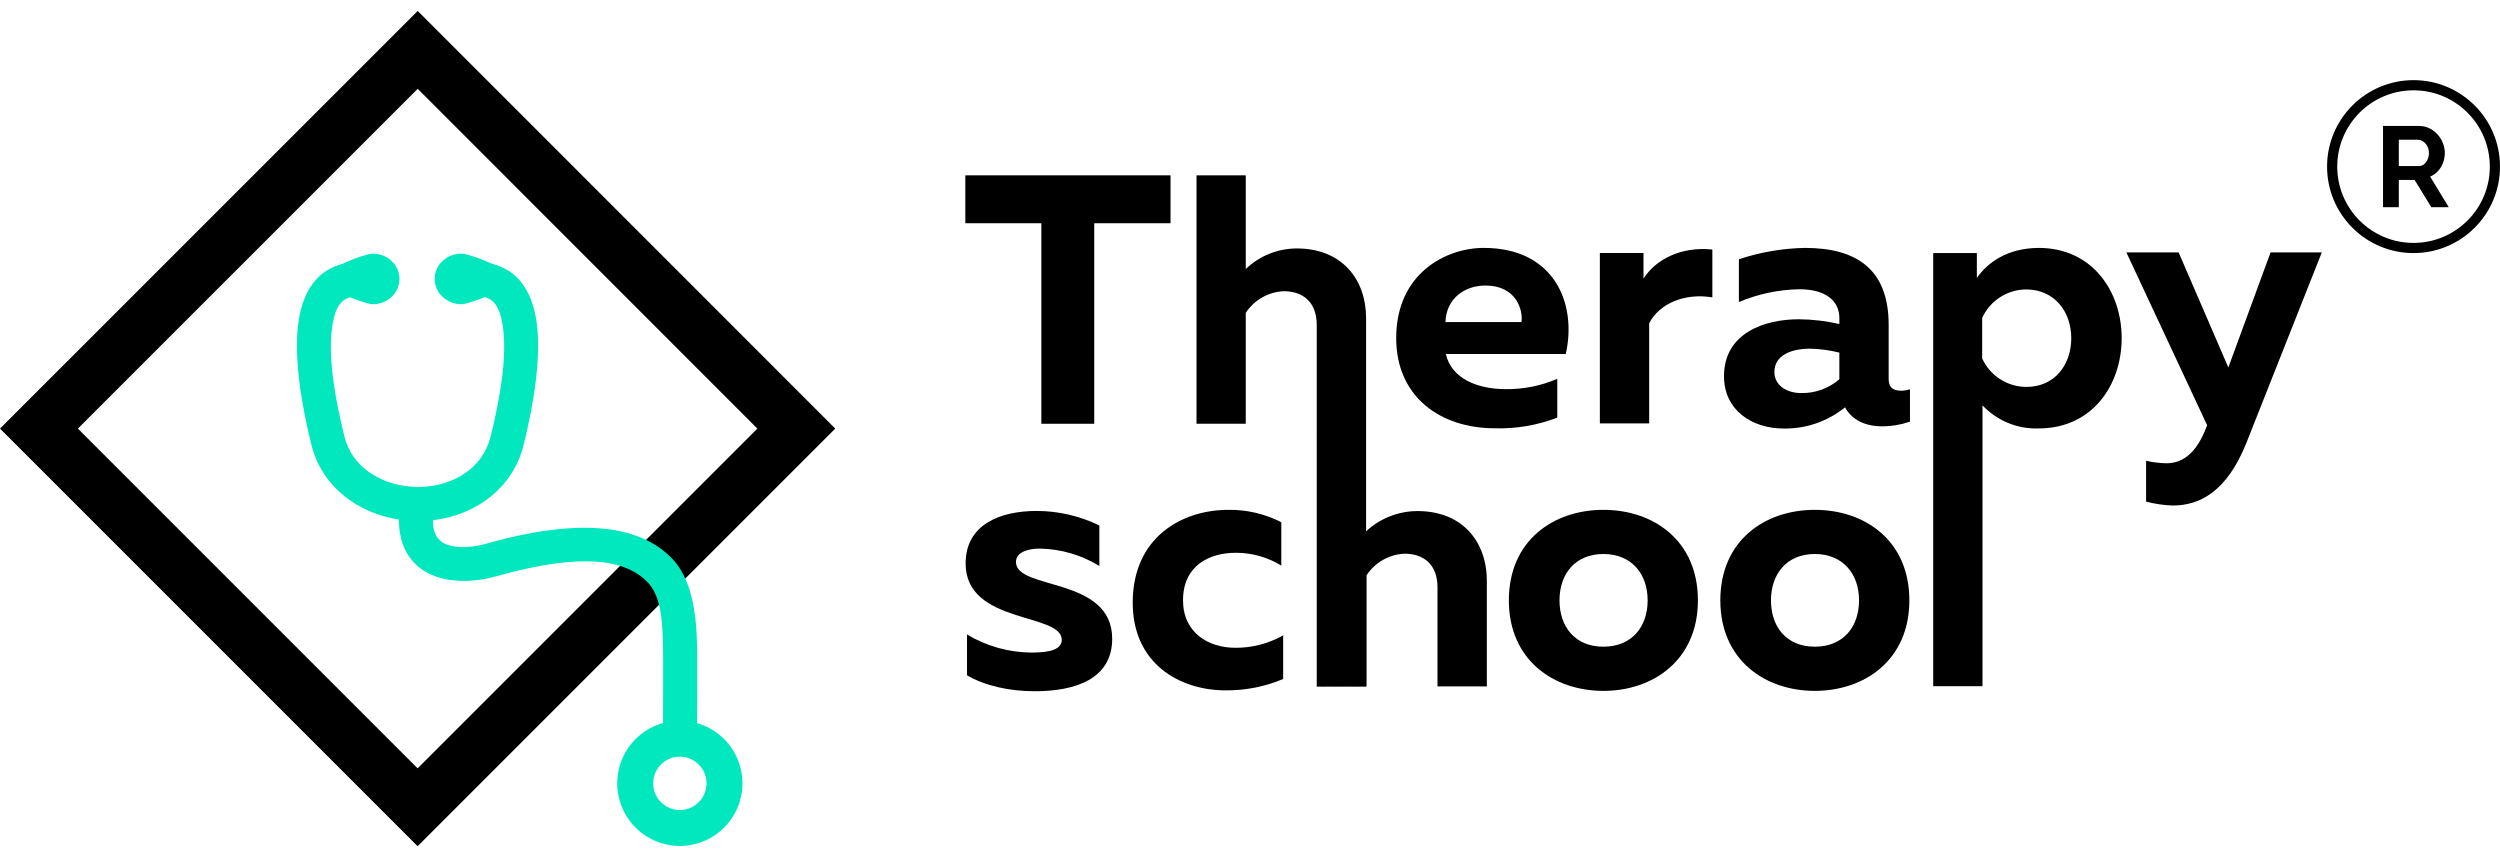
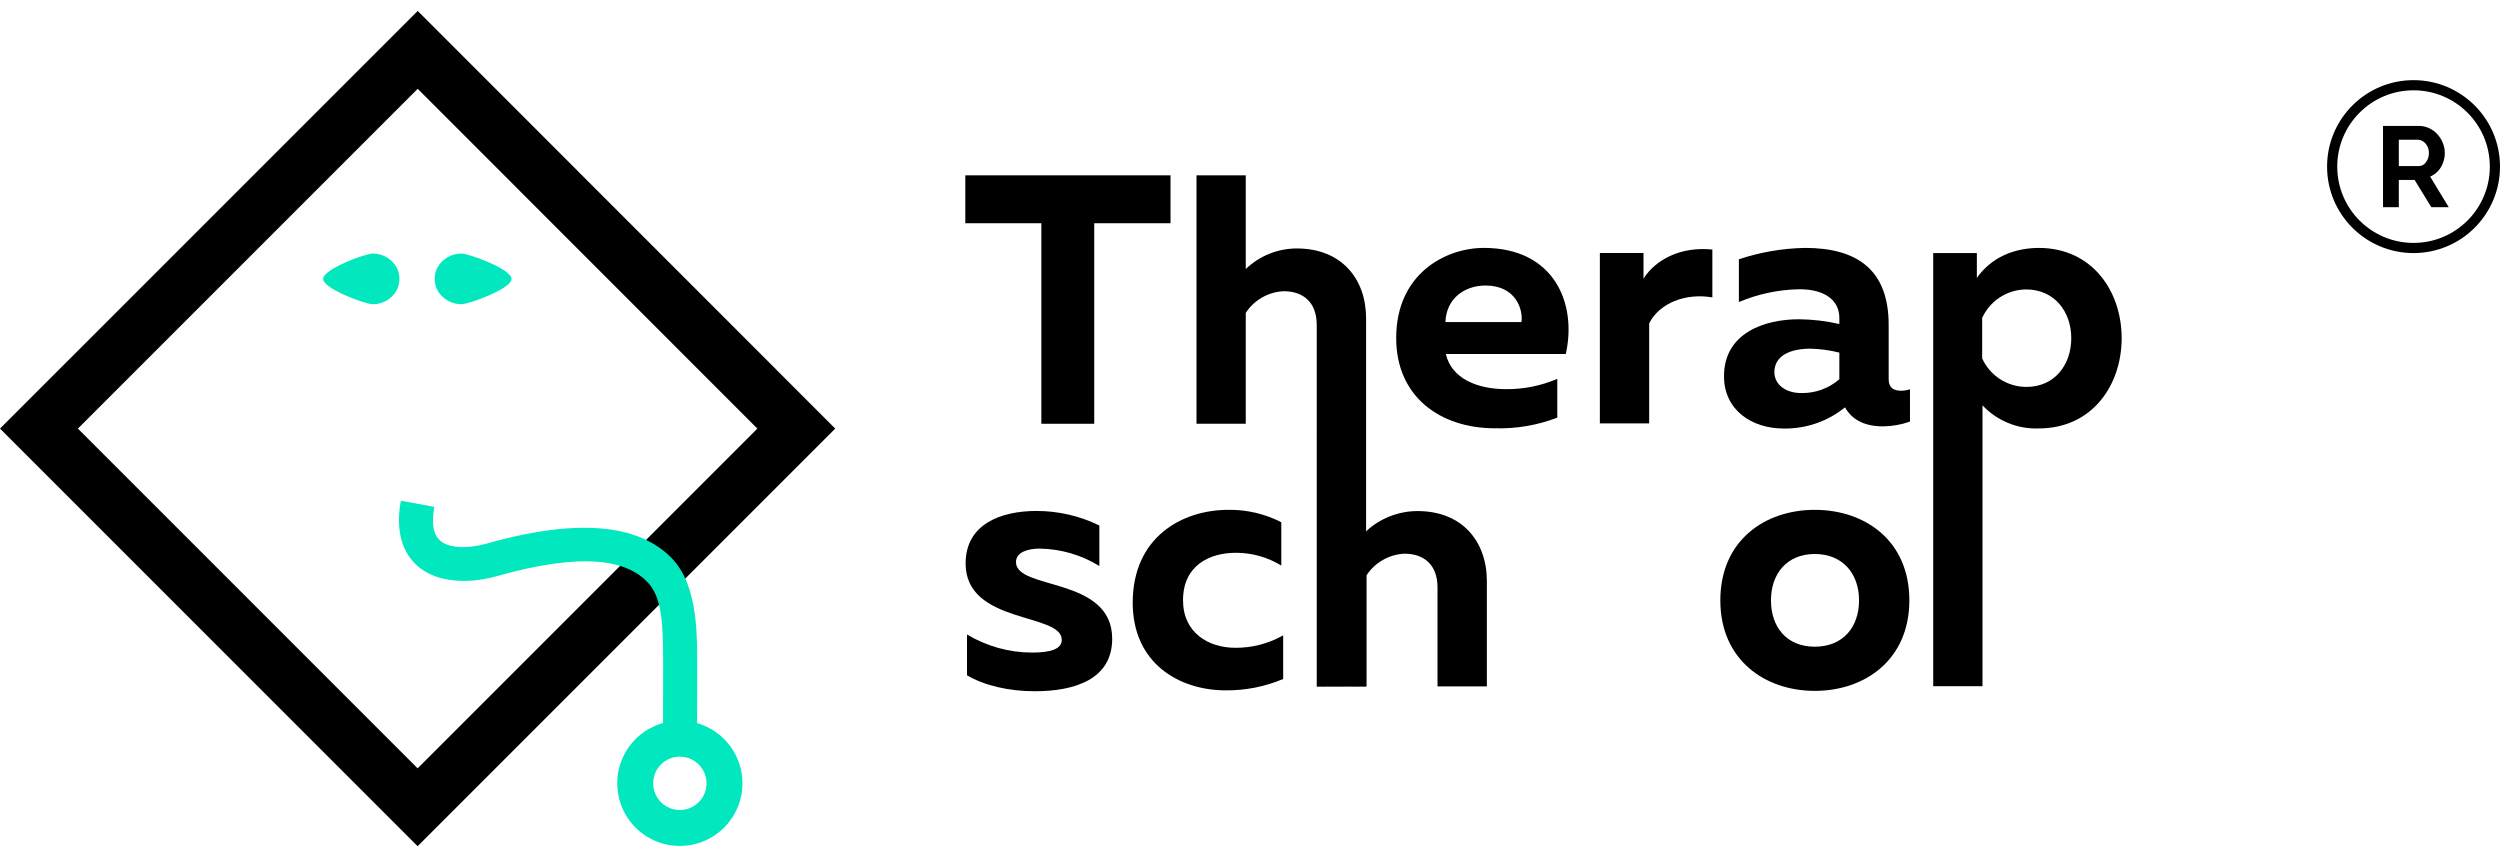
<svg xmlns="http://www.w3.org/2000/svg" viewBox="0 0 105 36" fill="none">
  <path d="M40.544 7.364V9.376H43.737V17.798H45.958V9.376H49.162V7.364H40.544Z" fill="black" />
  <path d="M58.64 14.197C58.64 16.687 60.517 17.988 62.782 17.988C63.678 18.014 64.569 17.862 65.406 17.541V15.911C64.724 16.204 63.988 16.352 63.245 16.344C62.068 16.344 60.965 15.911 60.725 14.868H65.763C66.24 12.753 65.286 10.412 62.321 10.412C60.711 10.412 58.64 11.499 58.64 14.197ZM63.901 13.527H60.709C60.739 12.543 61.507 11.992 62.393 11.992C63.692 11.992 63.975 13.034 63.901 13.527Z" fill="black" />
  <path d="M69.027 11.701V10.627H67.194V17.783H69.265V13.579C69.698 12.73 70.785 12.298 71.919 12.491V10.48C70.576 10.344 69.532 10.911 69.027 11.701Z" fill="black" />
  <path d="M79.324 15.927V13.646C79.324 11.29 77.954 10.412 75.807 10.412C74.864 10.43 73.928 10.591 73.033 10.889V12.685C73.836 12.347 74.696 12.165 75.567 12.148C76.686 12.148 77.253 12.641 77.253 13.355V13.609C76.695 13.481 76.125 13.414 75.553 13.409C74.123 13.409 72.408 13.976 72.408 15.803C72.408 17.218 73.57 17.998 74.913 17.998C75.85 18.014 76.763 17.699 77.491 17.108C77.788 17.645 78.341 17.907 79.071 17.907C79.462 17.905 79.85 17.838 80.219 17.707V16.35C80.093 16.39 79.962 16.411 79.831 16.41C79.562 16.404 79.324 16.31 79.324 15.927ZM76.03 14.644C76.442 14.654 76.853 14.709 77.253 14.81V15.927C76.808 16.315 76.234 16.522 75.643 16.508C75.016 16.508 74.524 16.165 74.524 15.628C74.524 14.898 75.266 14.644 76.03 14.644Z" fill="black" />
  <path d="M83.028 11.673V10.63H81.195V28.819H83.265V17.025C83.567 17.345 83.932 17.597 84.339 17.764C84.745 17.932 85.183 18.01 85.622 17.994C87.887 17.994 89.11 16.161 89.11 14.203C89.11 12.246 87.887 10.412 85.622 10.412C84.295 10.422 83.475 11.033 83.028 11.673ZM86.993 14.207C86.993 15.325 86.292 16.25 85.113 16.25C84.721 16.251 84.336 16.138 84.006 15.926C83.676 15.714 83.414 15.411 83.251 15.053V13.353C83.414 12.996 83.676 12.693 84.006 12.481C84.337 12.268 84.721 12.156 85.113 12.156C86.292 12.166 86.993 13.09 86.993 14.207Z" fill="black" />
-   <path d="M93.59 15.433L91.503 10.602H89.308L92.7 17.861L92.687 17.891C92.297 18.951 91.733 19.458 90.987 19.458C90.7 19.452 90.415 19.417 90.136 19.352V21.068C90.502 21.165 90.878 21.22 91.256 21.232C92.417 21.232 93.534 20.619 94.34 18.622L97.515 10.602H95.364L93.59 15.433Z" fill="black" />
  <path d="M40.556 23.667C40.556 26.231 44.594 25.724 44.594 26.872C44.594 27.271 44.104 27.408 43.343 27.408C42.382 27.406 41.438 27.143 40.614 26.648V28.362C41.346 28.795 42.374 29.032 43.461 29.032C45.175 29.032 46.712 28.512 46.712 26.828C46.712 24.204 42.671 24.8 42.671 23.607C42.671 23.174 43.208 23.041 43.669 23.041C44.554 23.055 45.419 23.307 46.173 23.771V22.071C45.352 21.669 44.451 21.46 43.537 21.46C42.03 21.46 40.556 22.013 40.556 23.667Z" fill="black" />
  <path d="M47.574 25.314C47.574 27.862 49.527 28.995 51.479 28.995C52.308 29.002 53.129 28.84 53.893 28.518V26.685C53.28 27.032 52.587 27.213 51.882 27.207C50.764 27.207 49.687 26.581 49.687 25.212C49.687 23.766 50.775 23.217 51.908 23.217C52.581 23.216 53.241 23.402 53.815 23.754V21.934C53.133 21.584 52.376 21.405 51.608 21.413C49.631 21.409 47.574 22.57 47.574 25.314Z" fill="black" />
  <path d="M55.313 18.127L55.335 28.812L57.394 28.826V24.163C57.569 23.896 57.805 23.674 58.083 23.517C58.36 23.359 58.671 23.269 58.99 23.255C59.788 23.255 60.375 23.702 60.375 24.67V28.83H62.448V24.402C62.448 22.748 61.419 21.465 59.541 21.465C58.739 21.462 57.94 21.778 57.359 22.33V18.127H55.313Z" fill="black" />
-   <path d="M63.372 25.214C63.372 27.73 65.26 29.017 67.343 29.017C69.426 29.017 71.312 27.73 71.312 25.214C71.312 22.698 69.44 21.413 67.343 21.413C65.246 21.413 63.372 22.7 63.372 25.214ZM69.201 25.214C69.201 26.321 68.541 27.161 67.343 27.161C66.146 27.161 65.499 26.321 65.499 25.214C65.499 24.106 66.158 23.268 67.343 23.268C68.528 23.268 69.201 24.106 69.201 25.214Z" fill="black" />
  <path d="M72.254 25.214C72.254 27.73 74.142 29.017 76.222 29.017C78.304 29.017 80.193 27.73 80.193 25.214C80.193 22.698 78.321 21.413 76.222 21.413C74.124 21.413 72.254 22.7 72.254 25.214ZM78.08 25.214C78.08 26.321 77.422 27.161 76.222 27.161C75.023 27.161 74.381 26.321 74.381 25.214C74.381 24.107 75.04 23.268 76.222 23.268C77.406 23.268 78.08 24.107 78.08 25.214Z" fill="black" />
  <path fill-rule="evenodd" clip-rule="evenodd" d="M35.08 18.001L17.544 0.459L0 18.001L17.54 35.541L35.08 18.001ZM17.544 3.73L31.809 18.001L17.54 32.27C14.806 29.537 6.004 20.735 3.271 18.001L17.544 3.73Z" fill="black" />
  <path fill-rule="evenodd" clip-rule="evenodd" d="M28.651 30.272L28.554 30.27C27.857 30.27 27.188 30.547 26.694 31.04C26.201 31.533 25.924 32.202 25.924 32.9C25.924 33.42 26.078 33.928 26.367 34.361C26.656 34.793 27.067 35.13 27.547 35.329C27.878 35.466 28.231 35.534 28.585 35.529L28.682 35.526C28.811 35.52 28.939 35.505 29.067 35.479C29.577 35.378 30.046 35.127 30.413 34.759C30.781 34.392 31.032 33.923 31.133 33.413C31.235 32.903 31.183 32.374 30.983 31.893L30.983 31.893C30.784 31.413 30.447 31.002 30.015 30.713C29.609 30.442 29.137 30.29 28.651 30.272ZM28.554 31.779L28.595 31.779C28.803 31.787 29.004 31.852 29.177 31.968C29.361 32.091 29.505 32.266 29.59 32.471C29.675 32.676 29.697 32.901 29.654 33.119C29.61 33.336 29.504 33.536 29.347 33.693C29.19 33.85 28.99 33.956 28.773 34L28.773 34C28.718 34.011 28.663 34.017 28.608 34.02L28.567 34.021C28.416 34.023 28.266 33.994 28.125 33.936C27.92 33.851 27.745 33.707 27.622 33.523C27.498 33.338 27.433 33.122 27.433 32.9C27.433 32.602 27.551 32.317 27.761 32.107C27.971 31.897 28.256 31.779 28.554 31.779Z" fill="#01E8BE" />
  <path d="M15.649 10.65C15.945 10.647 16.231 10.759 16.447 10.962C16.551 11.057 16.634 11.174 16.691 11.303C16.747 11.433 16.777 11.573 16.777 11.714C16.777 11.855 16.747 11.995 16.691 12.125C16.634 12.254 16.551 12.37 16.447 12.466C16.231 12.669 15.945 12.781 15.649 12.777C15.352 12.777 13.572 12.129 13.572 11.714C13.572 11.299 15.348 10.65 15.649 10.65Z" fill="#01E8BE" />
  <path d="M19.386 10.65C19.09 10.649 18.805 10.76 18.588 10.961C18.484 11.057 18.4 11.173 18.343 11.303C18.286 11.432 18.257 11.572 18.257 11.714C18.257 11.855 18.286 11.995 18.343 12.125C18.4 12.254 18.484 12.37 18.588 12.466C18.805 12.667 19.09 12.778 19.386 12.777C19.686 12.777 21.485 12.129 21.485 11.714C21.485 11.299 19.686 10.65 19.386 10.65Z" fill="#01E8BE" />
  <path fill-rule="evenodd" clip-rule="evenodd" d="M16.836 21.031C16.604 22.296 16.906 23.138 17.424 23.667C18.167 24.426 19.503 24.58 20.86 24.199L20.86 24.199C24.584 23.151 26.329 23.55 27.198 24.452C27.743 25.019 27.825 25.997 27.845 27.105V27.105C27.863 28.062 27.845 28.895 27.845 31.025H29.275C29.275 28.881 29.293 28.042 29.275 27.079C29.247 25.55 28.981 24.242 28.229 23.46L28.229 23.459C27.162 22.353 25.042 21.536 20.472 22.822C20.028 22.947 19.585 23.006 19.191 22.966C18.895 22.935 18.63 22.854 18.446 22.666C18.179 22.394 18.124 21.941 18.243 21.289L16.836 21.031Z" fill="#01E8BE" />
-   <path fill-rule="evenodd" clip-rule="evenodd" d="M14.434 11.079C13.349 11.316 12.739 12.199 12.543 13.471C12.315 14.955 12.665 17.022 13.083 18.697C13.572 20.665 15.473 21.883 17.568 21.883C19.666 21.883 21.501 20.66 21.991 18.697L21.991 18.697C22.407 17.021 22.757 14.955 22.529 13.471C22.334 12.199 21.724 11.316 20.64 11.079L20.334 12.476C20.846 12.588 21.023 13.087 21.115 13.689C21.319 15.013 20.974 16.855 20.603 18.351C20.271 19.68 18.989 20.452 17.568 20.452C16.143 20.452 14.804 19.69 14.471 18.351L14.471 18.351C14.098 16.855 13.753 15.014 13.957 13.689C14.05 13.087 14.226 12.589 14.74 12.476L14.434 11.079Z" fill="#01E8BE" />
  <path d="M50.253 7.364V17.798H52.322V13.141C52.496 12.873 52.732 12.651 53.01 12.493C53.288 12.334 53.599 12.245 53.918 12.231C54.716 12.231 55.303 12.678 55.303 13.648V28.84L57.376 28.832V13.37C57.376 11.716 56.346 10.435 54.469 10.435C53.669 10.435 52.899 10.745 52.322 11.299V7.364H50.253Z" fill="black" />
  <path d="M100.087 8.701V5.289H101.596C101.753 5.289 101.897 5.321 102.029 5.385C102.163 5.449 102.279 5.535 102.375 5.644C102.474 5.753 102.549 5.875 102.601 6.01C102.655 6.144 102.682 6.282 102.682 6.423C102.682 6.567 102.657 6.707 102.605 6.841C102.557 6.973 102.487 7.088 102.394 7.187C102.301 7.287 102.192 7.363 102.067 7.418L102.846 8.701H102.115L101.413 7.557H100.75V8.701H100.087ZM100.75 6.976H101.582C101.665 6.976 101.739 6.952 101.803 6.904C101.867 6.852 101.918 6.785 101.956 6.702C101.995 6.618 102.014 6.526 102.014 6.423C102.014 6.314 101.992 6.219 101.947 6.139C101.902 6.056 101.844 5.99 101.774 5.942C101.707 5.894 101.633 5.87 101.553 5.87H100.75V6.976Z" fill="black" />
  <path fill-rule="evenodd" clip-rule="evenodd" d="M101.368 10.202C103.138 10.202 104.573 8.767 104.573 6.998C104.573 5.228 103.138 3.793 101.368 3.793C99.599 3.793 98.164 5.228 98.164 6.998C98.164 8.767 99.599 10.202 101.368 10.202ZM101.368 10.629C103.374 10.629 105 9.003 105 6.998C105 4.992 103.374 3.366 101.368 3.366C99.363 3.366 97.737 4.992 97.737 6.998C97.737 9.003 99.363 10.629 101.368 10.629Z" fill="black" />
</svg>